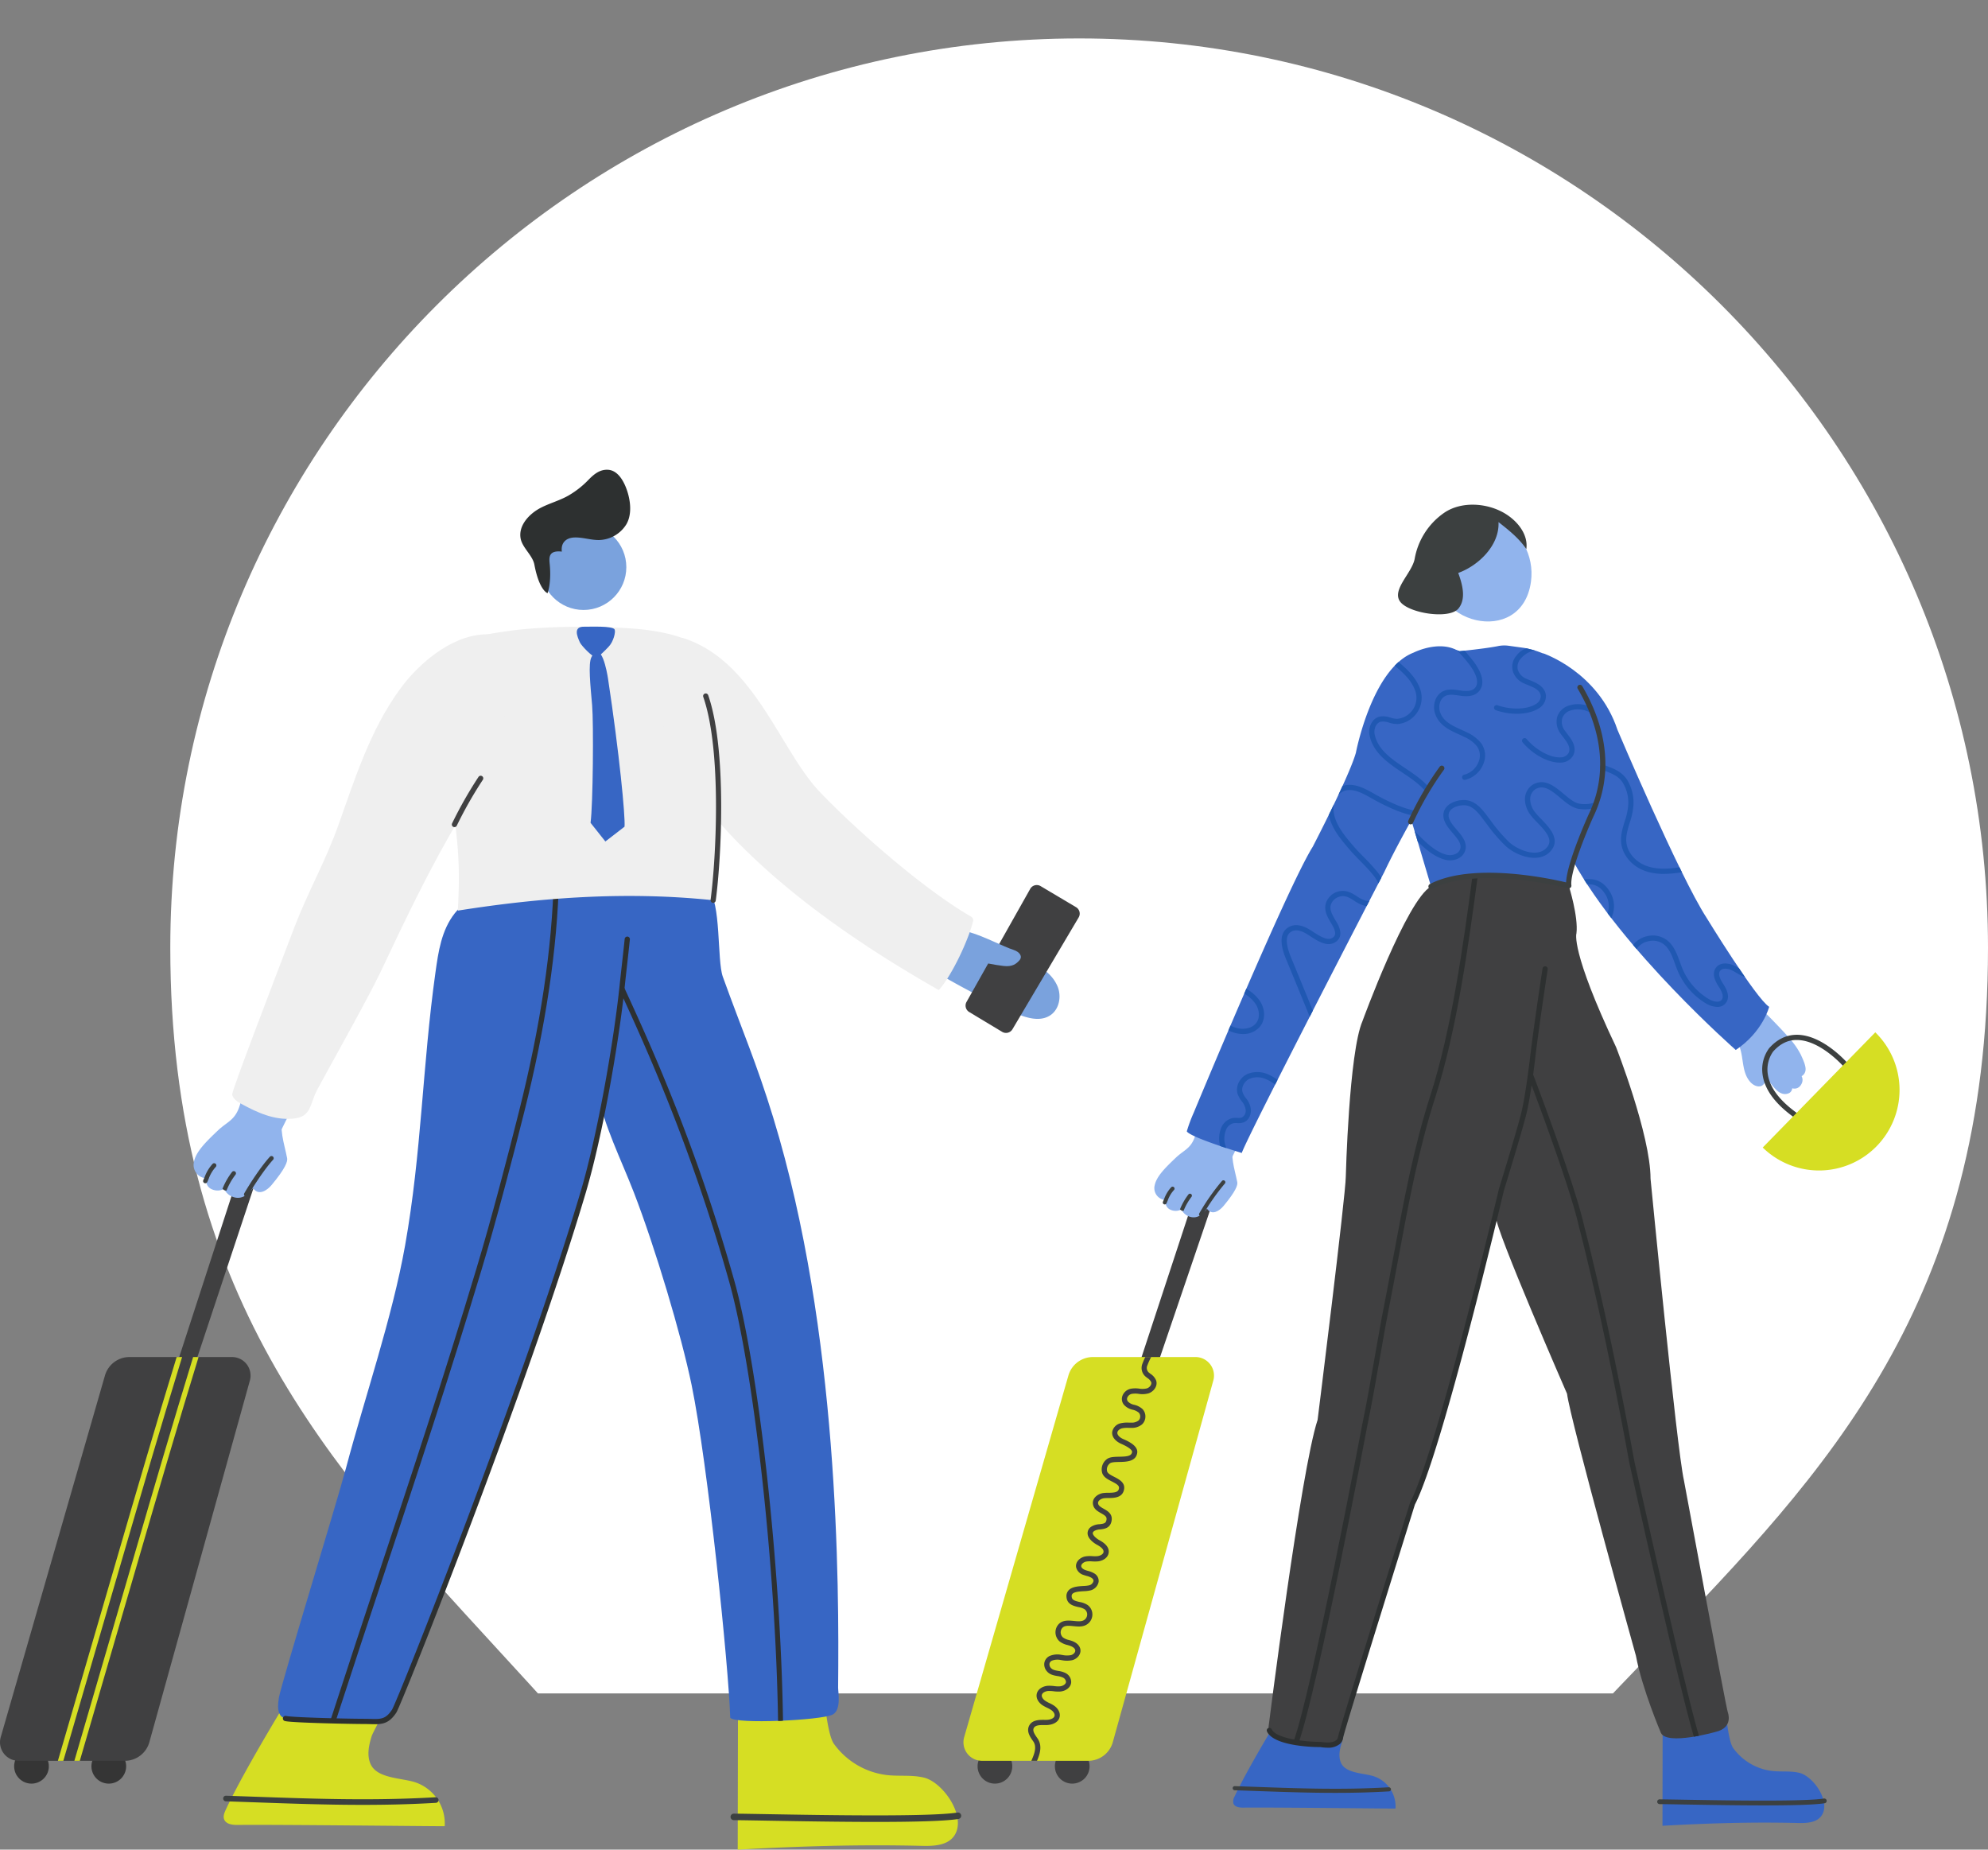
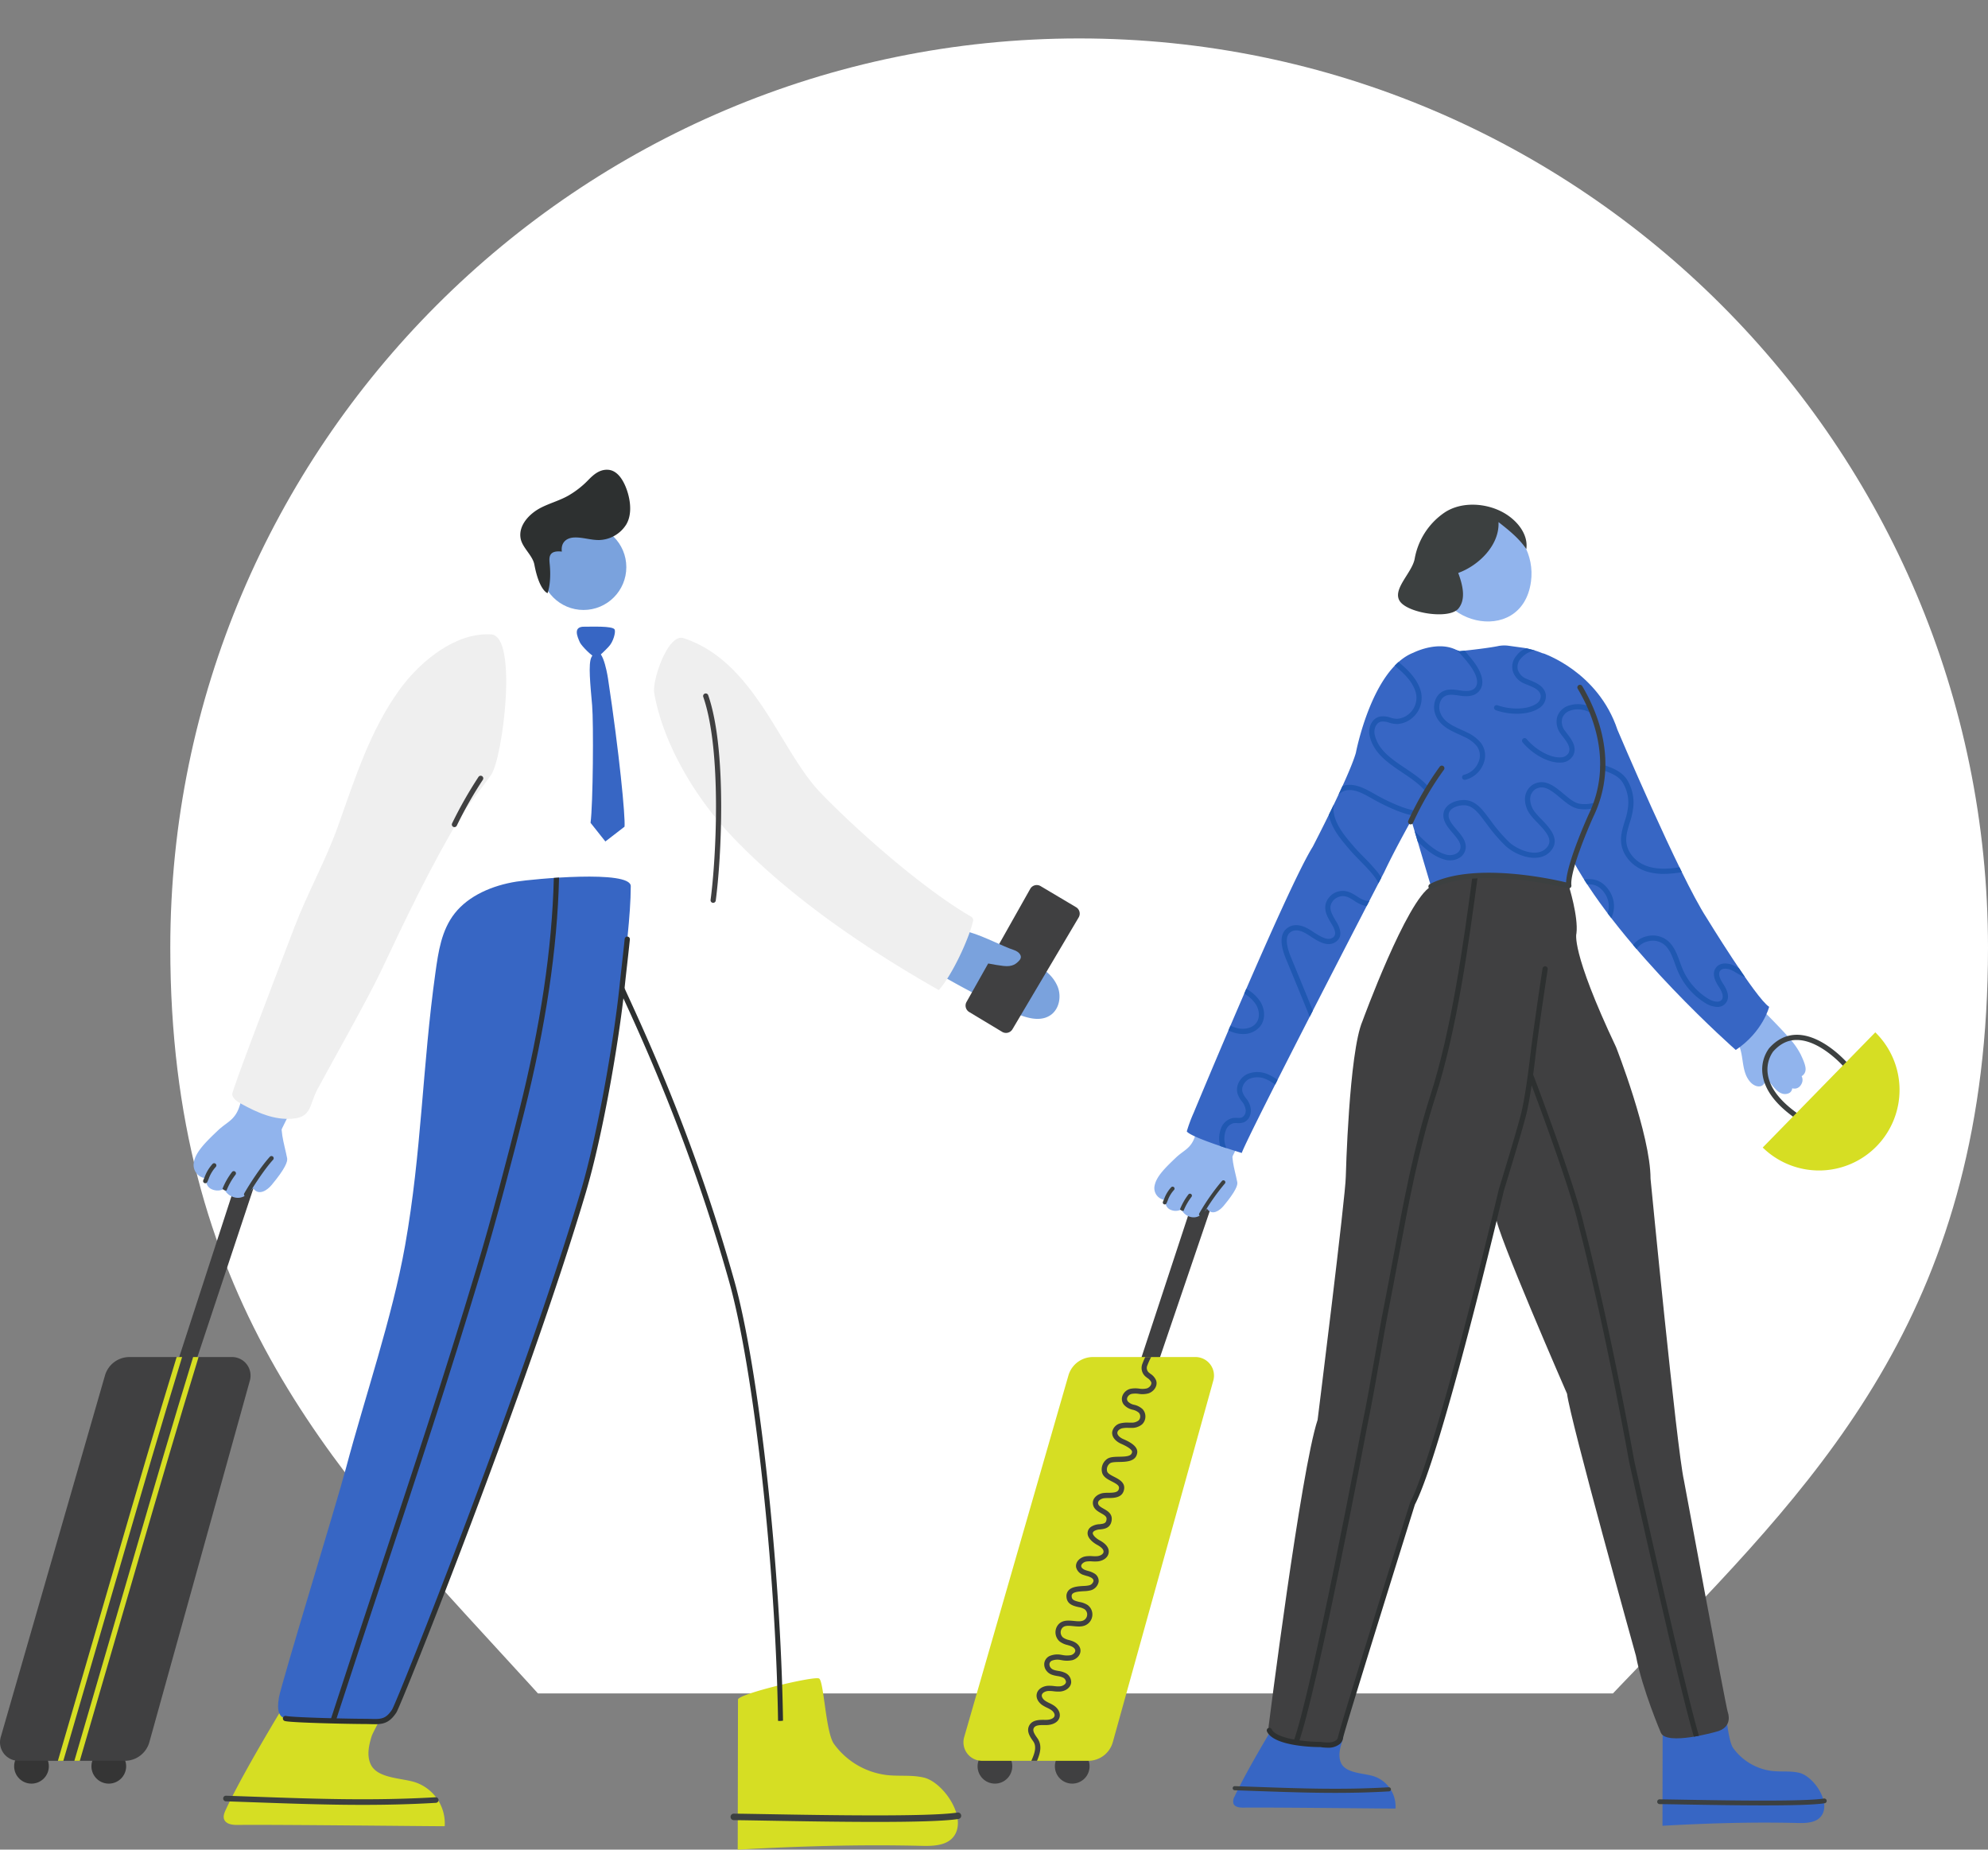
<svg xmlns="http://www.w3.org/2000/svg" viewBox="0 0 875.93 814.81" height="814.81" width="875.93">
  <rect x="0" y="0" width="875.93" height="814.81" fill="#808080" stroke="none" />
  <defs>
    <style>.a,.c{fill:#fff;}.a{stroke:#707070;}.b{clip-path:url(#a);}.d{fill:#404041;}.e{fill:#d6de23;}.f{fill:#3c4040;}.g{fill:#3766c4;}.h{fill:#353535;}.i{fill:#91b4ed;}.j{fill:#2d3030;}.k{fill:#2058b2;}.l{fill:#7aa2dd;}.m{fill:#efefef;}</style>
    <clipPath id="a">
      <rect transform="translate(1022 1412)" height="746" width="858" class="a" />
    </clipPath>
  </defs>
  <g transform="translate(-1004.07 -1412)">
    <g class="b">
      <path transform="translate(1211.285 199.286)" d="M176.246,2313.469c0,133.027-53.686,222.723-106.21,293.025-17.979,23.94-36.969,47.07-55.858,70-75.251,91.412-146.361,177.775-146.361,315.349,0,220.8,179.645,400.5,400.449,400.5s400.449-179.695,400.449-400.5c0-144.745-72.322-226.664-148.888-313.431-19.949-22.525-40.5-45.857-59.746-70.3-52.677-66.968-106.514-154.341-106.514-294.642,0-199.19,85.555-288.078,168.281-373.935,75.5-78.383,146.867-152.522,146.867-309.39,0-220.8-179.645-400.5-400.449-400.5s-400.449,179.695-400.449,400.5c0,152.22,69.646,227.977,143.433,308.279C92.359,2026.6,176.246,2117.915,176.246,2313.469Z" class="c" />
    </g>
    <g transform="translate(-1269.385 2765.062)">
      <g transform="translate(2697.956 -838.626)">
        <path transform="translate(-2691.639 842.561)" d="M2805.844-840.163l-37.3,109.562h-7.817l36.832-111.96Z" class="d" />
        <g transform="translate(0 83.369)">
          <circle transform="translate(40.288 172.63)" r="7.645" cy="7.645" cx="7.645" class="d" />
          <circle transform="translate(6.229 172.63)" r="7.645" cy="7.645" cx="7.645" class="d" />
          <path transform="translate(-2692.523 760.259)" d="M2794.756-760.259H2749.57a11.234,11.234,0,0,0-10.793,8.119l-45.929,159.319a8.164,8.164,0,0,0,7.843,10.428h46.823a11.233,11.233,0,0,0,10.824-8.228l44.283-159.289A8.164,8.164,0,0,0,2794.756-760.259Z" class="e" />
          <path transform="translate(-2692.158 760.259)" d="M2777.079-749.889a6.346,6.346,0,0,0-2.481-2.952l-.482-.38a2.694,2.694,0,0,1-.9-3.409,27.882,27.882,0,0,1,1.659-3.63h-2.586a26.427,26.427,0,0,0-1.236,2.852,4.984,4.984,0,0,0,1.619,5.97l.523.412a4.57,4.57,0,0,1,1.7,1.835c.344,1.078-.738,2.357-1.9,2.738a8.37,8.37,0,0,1-3.389.109,11.587,11.587,0,0,0-3.808.066,5.028,5.028,0,0,0-3.587,3.1,4.042,4.042,0,0,0,.6,3.868,7.185,7.185,0,0,0,3.952,2.28,6.1,6.1,0,0,1,2.679,1.3,2.4,2.4,0,0,1,.6,1.725,2.4,2.4,0,0,1-.708,1.684,4.819,4.819,0,0,1-3.275.95c-.357.008-.718,0-1.079,0a13.142,13.142,0,0,0-3.5.273,4.844,4.844,0,0,0-3.773,3.821c-.282,2.467,1.851,4.324,3.943,5.241,4.514,1.979,4.871,3.184,4.814,3.609-.243,1.842-2.314,2.015-5.7,2.08-1.973.039-3.837.075-5.1.847a5.64,5.64,0,0,0-2.381,6.277c.569,1.874,2.45,2.838,4.268,3.769,2.746,1.408,3.519,2.079,3.008,3.537-.461,1.315-2.228,1.435-4.672,1.462a15.787,15.787,0,0,0-2.246.123c-2.228.361-4.549,2.038-4.461,4.438.09,2.443,2.06,3.555,3.643,4.449,1.937,1.093,2.64,1.639,2.33,3.057-.292,1.339-1.021,1.539-3.027,1.768a7.494,7.494,0,0,0-3.583,1.052,3.416,3.416,0,0,0-1.689,3.062c.152,2.652,3.512,4.6,4.185,4.968,2.012,1.091,2.969,2.147,2.844,3.144-.131,1.057-1.531,1.745-2.782,1.858a15.524,15.524,0,0,1-2.082-.005,13.626,13.626,0,0,0-3.19.112c-2.264.433-4.445,2.39-4.021,4.8a4.738,4.738,0,0,0,3.362,3.392c.417.15.845.275,1.273.4a8.082,8.082,0,0,1,2.067.792c.7.441,1.013.941.944,1.487a2.6,2.6,0,0,1-1.851,1.852,12.8,12.8,0,0,1-2.522.294c-2.431.151-5.186.321-6.642,1.986a3.757,3.757,0,0,0-.878,2.854c.237,3.3,3.142,3.967,5.261,4.459a7.883,7.883,0,0,1,2.66.918,2.828,2.828,0,0,1,1.186,2.561,2.944,2.944,0,0,1-1.63,2.4c-1.08.543-2.6.393-4.221.233-2.576-.254-5.776-.574-7.486,2.5a5.35,5.35,0,0,0,1.22,6.538,9.179,9.179,0,0,0,3.484,1.575c.353.1.7.2,1.047.318.511.171,2.189.823,2.342,2,.119.919-.858,1.834-1.846,2.114a9.451,9.451,0,0,1-3.773-.042l-.408-.057a8.875,8.875,0,0,0-5.268.489,4.157,4.157,0,0,0-2.3,2.886,4.607,4.607,0,0,0,1.118,3.879c1.265,1.484,3.043,1.8,4.611,2.076a8.518,8.518,0,0,1,2.447.672,2.3,2.3,0,0,1,1.335,1.929c-.072,1.05-1.45,1.817-2.687,1.925a13.064,13.064,0,0,1-2.517-.109,17.042,17.042,0,0,0-2.639-.137c-2.131.105-4.621,1.3-5.055,3.669-.383,2.089,1.044,3.89,2.506,4.877a16.831,16.831,0,0,0,2.055,1.131,14.052,14.052,0,0,1,1.854,1.022c.871.608,1.655,1.636,1.44,2.566-.269,1.168-1.974,1.721-3.545,1.75-.284,0-.589,0-.908,0-2.253-.021-5.645-.05-6.872,2.859-1.026,2.432.661,4.813,1.93,6.6,1.691,2.385.543,5.493-.826,8.579h2.5c1.388-3.289,2.389-6.815.158-9.961-1.021-1.44-2.179-3.075-1.649-4.328.582-1.38,2.41-1.482,4.733-1.453.341,0,.668.005.971,0,2.285-.044,5.159-.995,5.743-3.535.485-2.109-.972-3.992-2.366-4.964a15.777,15.777,0,0,0-2.157-1.2,14.37,14.37,0,0,1-1.779-.971c-.885-.6-1.706-1.622-1.533-2.558.2-1.079,1.646-1.726,2.908-1.788a15.448,15.448,0,0,1,2.287.126,15,15,0,0,0,2.957.115c2.249-.2,4.614-1.651,4.78-4.055a4.475,4.475,0,0,0-2.547-4.115,10.291,10.291,0,0,0-3.128-.908c-1.359-.241-2.534-.449-3.262-1.3a2.336,2.336,0,0,1-.616-1.935,1.884,1.884,0,0,1,1.084-1.289,6.761,6.761,0,0,1,3.926-.262l.4.056a11.458,11.458,0,0,0,4.716-.026c1.914-.541,3.791-2.344,3.5-4.619-.221-1.711-1.641-3.127-3.89-3.882-.375-.128-.76-.238-1.145-.348a7.249,7.249,0,0,1-2.649-1.134,3.03,3.03,0,0,1-.682-3.654c.931-1.672,2.6-1.6,5.252-1.333,1.873.187,3.811.377,5.483-.468a5.226,5.226,0,0,0,2.885-4.269,5.141,5.141,0,0,0-2.127-4.6,9.513,9.513,0,0,0-3.491-1.3c-2.344-.543-3.384-.932-3.489-2.383a1.483,1.483,0,0,1,.315-1.176c.827-.943,3.171-1.089,5.055-1.205a13.527,13.527,0,0,0,3.092-.4,4.843,4.843,0,0,0,3.42-3.751,3.821,3.821,0,0,0-2-3.714,9.909,9.909,0,0,0-2.663-1.061c-.378-.108-.757-.217-1.124-.348-.4-.145-1.714-.69-1.881-1.63s1.018-1.918,2.19-2.141a11.426,11.426,0,0,1,2.65-.074,17.831,17.831,0,0,0,2.393,0c2.133-.191,4.564-1.482,4.859-3.863.253-2.029-1.1-3.862-4.029-5.448-1.425-.773-2.932-2.135-2.987-3.08-.006-.131-.03-.527.716-1.049a5.68,5.68,0,0,1,2.523-.648c1.833-.21,4.342-.5,5.011-3.561.7-3.209-1.694-4.561-3.443-5.549-1.51-.852-2.437-1.43-2.477-2.532-.038-1.028,1.284-1.883,2.529-2.085a14.6,14.6,0,0,1,1.905-.094c2.442-.025,5.788-.062,6.815-3,1.255-3.582-1.855-5.176-4.126-6.34-1.392-.714-2.83-1.451-3.116-2.393a3.321,3.321,0,0,1,1.385-3.65c.725-.446,2.357-.477,3.938-.509,3.128-.061,7.414-.145,7.932-4.077.412-3.128-4.2-5.152-6.17-6.016-1.279-.559-2.722-1.648-2.583-2.873.11-.939,1.146-1.621,2.064-1.857a11.067,11.067,0,0,1,2.894-.2c.384,0,.77.011,1.154,0a6.927,6.927,0,0,0,4.8-1.569,4.715,4.715,0,0,0,1.436-3.292,4.721,4.721,0,0,0-1.226-3.375,7.99,7.99,0,0,0-3.671-1.917,5.234,5.234,0,0,1-2.8-1.469,1.712,1.712,0,0,1-.278-1.7,2.746,2.746,0,0,1,1.95-1.647,9.582,9.582,0,0,1,3.063-.016,10.306,10.306,0,0,0,4.329-.213C2775.967-745.012,2777.858-747.446,2777.079-749.889Z" class="d" />
        </g>
      </g>
      <path transform="translate(4.16 6.813)" d="M2594.37-562.431q.044-24.376.087-48.753c0-2.457,33.605-10.493,35.742-9.27s2.87,23.65,6.526,28.781a33.734,33.734,0,0,0,23.639,13.785c5.349.559,10.843-.175,16.071,1.1,8.4,2.048,19.124,17.38,13.218,25.727-2.949,4.168-8.917,4.453-14.021,4.331-27.6-.667-53.943.138-81.292,1.664Z" class="e" />
      <g transform="translate(2595.344 -554.609)">
        <g transform="translate(0 0)">
          <path transform="translate(-2591.224 562.179)" d="M2655.17-558.041c16,0,30.189-.3,36.468-1.293a1.434,1.434,0,0,0,1.193-1.638,1.45,1.45,0,0,0-1.637-1.194c-12.422,1.954-58.936,1.144-83.93.707-6.2-.107-11.3-.2-14.595-.225h-.013a1.432,1.432,0,0,0-1.433,1.419,1.432,1.432,0,0,0,1.419,1.446c3.3.027,8.386.117,14.571.226C2620.752-558.357,2638.892-558.041,2655.17-558.041Z" class="f" />
        </g>
      </g>
      <path transform="translate(1.261 6.783)" d="M2436.015-595.2c-1.311,4.1-2.3,8.688-.483,12.587,3,6.433,14.209,5.947,20,8.043a19.091,19.091,0,0,1,12.6,19.2c-.008.11-75.1-.768-91.146-.547-2.339.033-5.26-.312-6.051-2.515-.494-1.375.125-2.876.74-4.2,8.749-18.825,30.66-54.13,30.66-54.13l48.21-6.173S2436.616-597.073,2436.015-595.2Z" class="e" />
      <g transform="translate(2371.788 -562.013)">
        <g transform="translate(0 0)">
          <path transform="translate(-2370.529 569.489)" d="M2432.026-565.452c10.579,0,21.252-.247,32.239-.9a1.234,1.234,0,0,0,1.16-1.3,1.276,1.276,0,0,0-1.3-1.159c-27.425,1.625-52.932.716-79.94-.244l-12.375-.432a1.214,1.214,0,0,0-1.275,1.192,1.233,1.233,0,0,0,1.191,1.274l12.372.43C2400.361-566.013,2416.087-565.452,2432.026-565.452Z" class="f" />
        </g>
      </g>
      <path transform="translate(9.375 6.935)" d="M2996.6-568.463q.031-17.914.063-35.828c0-1.806,24.7-7.712,26.268-6.813s2.108,17.381,4.8,21.152a24.792,24.792,0,0,0,17.371,10.131c3.932.411,7.97-.129,11.811.808,6.169,1.505,14.056,12.772,9.714,18.907-2.168,3.062-6.553,3.272-10.3,3.182-20.282-.489-39.643.1-59.742,1.224Z" class="g" />
      <g transform="translate(3003.63 -560.788)">
        <g transform="translate(0)">
          <path transform="translate(-2994.286 568.279)" d="M3041.279-565.238c11.755,0,22.186-.223,26.8-.949a1.055,1.055,0,0,0,.877-1.2,1.066,1.066,0,0,0-1.2-.877c-9.128,1.435-43.311.841-61.679.52-4.553-.079-8.3-.145-10.725-.165h-.01a1.053,1.053,0,0,0-1.052,1.042,1.052,1.052,0,0,0,1.043,1.063c2.422.02,6.163.086,10.708.166C3015.985-565.469,3029.317-565.238,3041.279-565.238Z" class="f" />
        </g>
      </g>
      <path transform="translate(6.953 6.913)" d="M2857.765-592.545c-.964,3.01-1.692,6.385-.355,9.249,2.206,4.729,10.441,4.371,14.7,5.912a14.029,14.029,0,0,1,9.26,14.109c-.006.081-55.187-.564-66.982-.4-1.72.024-3.866-.23-4.447-1.849a4.2,4.2,0,0,1,.544-3.086c6.429-13.835,22.531-39.78,22.531-39.78l28.375-4.536S2858.206-593.922,2857.765-592.545Z" class="g" />
      <g transform="translate(2816.59 -566.228)">
        <g transform="translate(0)">
          <path transform="translate(-2809.639 573.65)" d="M2854.833-570.684c7.774,0,15.618-.181,23.692-.66a.906.906,0,0,0,.852-.958.937.937,0,0,0-.958-.852c-20.154,1.194-38.9.527-58.747-.179l-9.1-.317a.891.891,0,0,0-.937.875.908.908,0,0,0,.876.937l9.092.316C2831.563-571.1,2843.119-570.684,2854.833-570.684Z" class="f" />
        </g>
      </g>
      <g transform="translate(2273.455 -853.083)">
        <path transform="translate(-2272.563 856.833)" d="M2391.227-854.435l-41.14,123.911h-7.817l41.05-126.309Z" class="d" />
        <g transform="translate(0 97.826)">
          <path transform="translate(-2272.939 762.468)" d="M2313.227-582.194a7.646,7.646,0,0,0,7.646,7.646,7.645,7.645,0,0,0,7.645-7.646,7.645,7.645,0,0,0-7.645-7.645A7.646,7.646,0,0,0,2313.227-582.194Z" class="h" />
          <circle transform="translate(6.229 172.63)" r="7.645" cy="7.645" cx="7.645" class="h" />
          <path transform="translate(-2273.455 760.259)" d="M2375.687-760.259H2330.5a11.237,11.237,0,0,0-10.794,8.119L2273.78-592.821a8.164,8.164,0,0,0,7.844,10.428h46.823a11.234,11.234,0,0,0,10.824-8.228l44.283-159.289A8.164,8.164,0,0,0,2375.687-760.259Z" class="d" />
          <g transform="translate(25.507)">
            <path transform="translate(-2298.635 760.259)" d="M2353.367-760.259h-2.4c-9.058,29.467-17.764,59.326-26.211,88.3l-26.118,89.57h2.393l25.931-88.925C2335.468-700.5,2344.24-730.587,2353.367-760.259Z" class="e" />
            <path transform="translate(-2298.542 760.259)" d="M2358.131-760.259c-9.024,29.373-17.708,59.15-26.134,88.044l-26.191,89.822h2.393l26-89.177c8.488-29.109,17.236-59.111,26.332-88.688Z" class="e" />
          </g>
        </g>
      </g>
      <path transform="translate(1.417 3.598)" d="M2389.859-868.6c-2.011,10.172-3.065,19.007-6.252,28.834-.714,2.2-1.37,4.813.021,6.662,2.493,3.316,6.125.815,8.11-1.568,6.105-7.334,7.09-10.354,6.814-11.768-1.36-6.946-3.738-12.849-1.7-20.308C2396.26-866.861,2389.887-868.748,2389.859-868.6Z" class="i" />
      <path transform="translate(1.092 3.538)" d="M2378.864-873.251c-1.791,10.1-5.748,10.142-10.479,14.637-5.154,4.9-9.643,9.266-10.557,13.76a5.906,5.906,0,0,0,5.132,7.291c.159,2,.6,3.723,2.367,4.684a6.179,6.179,0,0,0,5.774.021,6.887,6.887,0,0,0,5.917,3.927c7.455.229,11.585-14.255,14.19-19.551q4.442-9.04,8.917-18.064Z" class="i" />
      <g transform="translate(2362.946 -843.799)">
        <path transform="translate(-2361.801 847.709)" d="M2367.351-844.272a.969.969,0,0,0-1.373.018,17.453,17.453,0,0,0-3.533,5.877l-.561,1.289a.968.968,0,0,0,.492,1.279.967.967,0,0,0,.666.046.966.966,0,0,0,.614-.537l.57-1.311a15.484,15.484,0,0,1,3.142-5.29A.972.972,0,0,0,2367.351-844.272Z" class="f" />
        <path transform="translate(-2361.692 847.753)" d="M2374.448-840.749a31.082,31.082,0,0,0-4.236,7.459l.8.59.972.2a29.043,29.043,0,0,1,3.968-7.025.971.971,0,0,0-.139-1.366A.971.971,0,0,0,2374.448-840.749Z" class="f" />
        <path transform="translate(-2361.57 847.668)" d="M2392.353-847.415a.97.97,0,0,0-1.37.062c-4.06,4.445-9.07,12.24-11.274,16.109a.97.97,0,0,0,.361,1.323.97.97,0,0,0,.753.089.975.975,0,0,0,.571-.451c2.322-4.078,7.277-11.663,11.02-15.762A.969.969,0,0,0,2392.353-847.415Z" class="f" />
      </g>
      <path transform="translate(6.798 3.765)" d="M2804.109-855.671c-1.782,9.017-2.716,16.85-5.543,25.562-.632,1.951-1.214,4.266.019,5.907,2.211,2.939,5.431.723,7.19-1.39,5.413-6.5,6.285-9.18,6.04-10.434-1.205-6.158-3.313-11.39-1.506-18C2809.784-854.132,2804.134-855.8,2804.109-855.671Z" class="i" />
      <path transform="translate(6.509 3.712)" d="M2794.361-859.8c-1.588,8.953-5.095,8.991-9.29,12.976-4.57,4.342-8.549,8.215-9.359,12.2a5.235,5.235,0,0,0,4.549,6.464c.142,1.773.536,3.3,2.1,4.152a5.476,5.476,0,0,0,5.12.019,6.106,6.106,0,0,0,5.247,3.483c6.609.2,10.27-12.639,12.58-17.334q3.938-8.014,7.9-16.014Z" class="i" />
      <g transform="translate(2785.792 -833.111)">
        <path transform="translate(-2779.234 837.153)" d="M2784.155-834.107a.858.858,0,0,0-1.216.016,15.45,15.45,0,0,0-3.132,5.211l-.5,1.143a.858.858,0,0,0,.437,1.135.859.859,0,0,0,.59.041.859.859,0,0,0,.544-.476l.505-1.162a13.725,13.725,0,0,1,2.786-4.69A.863.863,0,0,0,2784.155-834.107Z" class="f" />
        <path transform="translate(-2779.138 837.193)" d="M2790.446-830.983a27.52,27.52,0,0,0-3.755,6.613l.709.523.86.18a25.752,25.752,0,0,1,3.518-6.228.861.861,0,0,0-.123-1.21A.861.861,0,0,0,2790.446-830.983Z" class="f" />
        <path transform="translate(-2779.03 837.117)" d="M2806.321-836.892a.859.859,0,0,0-1.214.055,95.809,95.809,0,0,0-10,14.282.861.861,0,0,0,.321,1.173.86.86,0,0,0,.667.078.857.857,0,0,0,.506-.4,95.085,95.085,0,0,1,9.771-13.973A.858.858,0,0,0,2806.321-836.892Z" class="f" />
      </g>
      <g transform="translate(2918.843 -968.956)">
        <path transform="translate(-2910.583 971.224)" d="M2956.416-965.145s4.292,13.643,3.373,21c0,0-2.76,7.358,17.474,50.125,0,0,15.175,38.627,15.175,57.942,0,0,11.5,118.643,14.716,132.9,0,0,18.395,99.328,19.314,102.088,0,0,2.759,6.9-5.519,8.738,0,0-21.153,5.978-23.912.46,0,0-8.277-19.314-11.037-34.03,0,0-28.971-103.927-30.35-115.424,0,0-31.73-72.657-31.27-77.716l-13.8-33.11,11.037-116.8S2933.729-976.029,2956.416-965.145Z" class="d" />
        <path transform="translate(-2910.224 972.361)" d="M2984.932-712.8c-11.829-65.054-21.993-103.182-22.082-103.509-3.707-16.889-19.268-58.282-22.351-66.407a1.146,1.146,0,0,0-1.481-.667,1.147,1.147,0,0,0-.667,1.481c3.071,8.1,18.581,49.353,22.267,66.136.1.377,10.244,38.425,22.061,103.419,2.467,11.132,22.377,100.8,28.5,120.921.762-.127,1.509-.261,2.228-.4C3008.965-606.36,2994.5-669.611,2984.932-712.8Z" class="j" />
      </g>
      <g transform="translate(3032.952 -910.798)">
        <path transform="translate(-3023.232 913.81)" d="M3049.176-874.266c-3.381-.9-5.009-5.082-7.791-7.131-.269-.2.027.332.078.95a2.8,2.8,0,0,1-1.7,2.786c-1.732.6-3.644-.424-4.86-1.8-3.638-4.1-2.89-10.012-4.509-14.912-1.383-4.186-7.168-9.906-7.168-9.906l14.43-9.534s10.984,10.9,14.618,15.251a33.324,33.324,0,0,1,4.883,7.034c.791,1.716,2.28,4.788,2.128,6.672a3.406,3.406,0,0,1-1.741,2.86,3.615,3.615,0,0,1,.112,3.071c-1.417,3.259-4.249,2.267-4.249,2.267a2.733,2.733,0,0,1-1.137,1.981A4,4,0,0,1,3049.176-874.266Z" class="i" />
      </g>
      <g transform="translate(2831.6 -968.586)">
        <path transform="translate(-2824.447 970.858)" d="M2856.967-590.061s0,4.6-8.738,3.218c0,0-22.991,0-22.991-7.817,0,0,14.254-113.125,21.612-135.2,0,0,12.417-99.329,12.417-107.147,0,0,1.38-54.722,7.357-68.518,0,0,19.468-53.344,30.2-59.322,0,0,20.847-10.576,43.38-3.678,0,0,10.117,28.051,6.9,40.007,0,0-6.437,41.848-6.437,49.665,0,0-10.118,45.986-12.876,47.825,0,0-27.131,114.964-39.087,137.957C2888.7-693.069,2857.886-594.659,2856.967-590.061Z" class="d" />
        <g transform="translate(0 41.195)">
          <path transform="translate(-2824.457 930.19)" d="M2851.234-585.963a20.5,20.5,0,0,1-3.174-.273c-1.894.039-20.353-.178-23.494-6.851a1.151,1.151,0,0,1,.551-1.53,1.15,1.15,0,0,1,1.53.551c1.9,4.04,14.252,5.546,21.592,5.546,4.194.653,6.014-.057,6.834-.76a2.036,2.036,0,0,0,.755-1.31c.942-4.831,30.524-99.33,31.783-103.351,11.83-22.791,38.794-136.73,39.065-137.878l1.7-5.593c2.376-7.8,5.633-18.489,8-27.316,1.916-7.131,3.85-23.231,4.063-25.042,1.757-14.866,5.5-39.206,5.533-39.451a1.157,1.157,0,0,1,1.311-.96,1.149,1.149,0,0,1,.96,1.311c-.037.243-3.77,24.543-5.523,39.369-.352,2.985-2.208,18.233-4.126,25.371-2.379,8.864-5.642,19.571-8.024,27.389l-1.676,5.518c-1.091,4.632-27.282,115.3-39.167,138.156-.23.8-30.726,98.216-31.623,102.7v0a4.119,4.119,0,0,1-1.539,2.833A8.01,8.01,0,0,1,2851.234-585.963Z" class="j" />
        </g>
        <path transform="translate(-2824.308 970.863)" d="M2915.056-970.211c-4.108,30.7-9.264,68.252-18.634,97.372-7.4,23-11.927,47.366-16.3,70.935-1.312,7.063-2.623,14.112-4,21.112-1.566,7.933-2.871,15.431-4.252,23.371-1.658,9.527-3.372,19.378-5.587,30.106-.231,1.22-22.155,117.492-30.262,139.389.769.14,1.541.261,2.3.368,8.351-23.375,29.284-134.384,30.211-139.313,2.22-10.742,3.937-20.612,5.6-30.156,1.378-7.927,2.68-15.412,4.242-23.322,1.383-7.008,2.693-14.063,4.007-21.137,4.366-23.5,8.879-47.8,16.233-70.649,9.493-29.5,14.67-67.473,18.805-98.372Q2916.211-970.378,2915.056-970.211Z" class="j" />
      </g>
      <g transform="translate(2796.368 -1068.721)">
        <g transform="translate(0 0)">
          <path transform="translate(-2788.582 1069.711)" d="M2936.654-1068.716s13.49,1.533,21.461,11.956c0,0,23.912,30.044,8.584,61.927,0,0-10.731,23.606-9.811,30.964,0,0-40.161-10.423-60.7.306l-9.2-30.963s-21.5-46.819-8.932-61.841c0,0,11.078-18.175,30.7-10.816,0,0,11.51-1.151,16.976-2.256a13.952,13.952,0,0,1,4.676-.139Z" class="g" />
          <path transform="translate(-2787.667 1069.755)" d="M2944.631-1066.307s24.219,7.971,32.8,33.723c0,0,27.286,64.38,39.241,82.774,0,0,21.767,35.562,27.591,39.24,0,0-2.758,11.037-14.715,19.008,0,0-50.278-44.147-71.737-83.387L2948-998.862Z" class="g" />
          <path transform="translate(-2789.676 1069.716)" d="M2908.012-1026.414s-22.379,37.4-31.271,56.409c0,0-60.087,115.883-62.846,123.854,0,0-22.379-6.744-24.22-9.5a65.564,65.564,0,0,1,3.065-8.277s41.081-99.022,52.424-117.11c0,0,15.942-30.657,19.007-41.388,0,0,7.052-37.095,25.446-44.146,0,0,13.641-6.959,22.087,1.14a22.582,22.582,0,0,1,2.991,5.793A44.168,44.168,0,0,1,2908.012-1026.414Z" class="g" />
          <g transform="translate(14.251 1.26)">
            <g transform="translate(160.79 51.24)">
              <path transform="translate(-2962.201 1018.846)" d="M3030.482-929.108l-.139-.082c-.472-.281-.942-.56-1.412-.818-2.858-1.563-6.8-2-8.7.724s-.123,6.063,1.378,8.345c1.191,1.808,2.37,4.266,1.227,5.7s-3.836.776-5.854-.443a28.314,28.314,0,0,1-11.355-13.079c-.436-1.024-.823-2.093-1.211-3.163-1.3-3.581-2.646-7.283-5.792-9.678a10.389,10.389,0,0,0-8.647-1.669,10.7,10.7,0,0,0-6.185,3.858q.769.905,1.541,1.8a8.275,8.275,0,0,1,5.156-3.421,8.1,8.1,0,0,1,6.745,1.257c2.606,1.985,3.781,5.215,5.023,8.634.4,1.109.806,2.216,1.257,3.278a30.624,30.624,0,0,0,12.283,14.147,10.378,10.378,0,0,0,5.1,1.6,4.571,4.571,0,0,0,3.741-1.69c1.608-2.017,1.237-4.842-1.1-8.4-1.8-2.735-2.249-4.568-1.413-5.766,1.031-1.476,3.713-1.115,5.712-.022.446.244.891.51,1.339.776a17.547,17.547,0,0,0,3.906,1.9C3032.218-926.551,3031.349-927.822,3030.482-929.108Z" class="k" />
              <path transform="translate(-2962.477 1018.528)" d="M2962.477-967.94q.682,1.078,1.385,2.156c4.343-.3,6.5,2.031,8.046,4.464a9.867,9.867,0,0,1,.953,8.282q.8,1.061,1.615,2.114a12.209,12.209,0,0,0-.627-11.626C2972.047-965.4,2968.933-968.94,2962.477-967.94Z" class="k" />
              <path transform="translate(-2962.388 1017.883)" d="M2997.539-969.756a49.439,49.439,0,0,0,7.948-.748q-.527-1.069-1.06-2.161c-4.563.7-9.347,1.022-13.781-.345-4.778-1.473-8.484-5.208-9.439-9.514-.709-3.192.258-6.374,1.286-9.742a31.763,31.763,0,0,0,1.633-7.491,19.125,19.125,0,0,0-2.886-11.621c-2.361-3.521-6.006-4.854-9.531-6.143l-.792-.29a1.149,1.149,0,0,0-1.476.679,1.149,1.149,0,0,0,.68,1.476l.8.293c3.471,1.269,6.468,2.365,8.413,5.265a16.827,16.827,0,0,1,2.5,10.22,29.536,29.536,0,0,1-1.535,6.941c-1.068,3.5-2.171,7.129-1.332,10.91,1.132,5.1,5.452,9.5,11.005,11.215A25.577,25.577,0,0,0,2997.539-969.756Z" class="k" />
            </g>
            <path transform="translate(-2802.037 1068.782)" d="M2952.072-1018.437c.208,0,.415,0,.619-.015a6.236,6.236,0,0,0,5.428-3.32c1.67-3.669-.9-7.013-2.785-9.455-.313-.409-.617-.8-.889-1.182a6.4,6.4,0,0,1-1.25-5.529,5.459,5.459,0,0,1,3.6-3.432,10.741,10.741,0,0,1,7.177.191,17.892,17.892,0,0,1,2.692,1.219c-.42-1.092-.855-2.144-1.3-3.151v0a13.26,13.26,0,0,0-9.365-.414,7.766,7.766,0,0,0-5,4.914,8.668,8.668,0,0,0,1.58,7.545c.288.4.606.813.935,1.241,1.776,2.307,3.612,4.692,2.514,7.1a4.009,4.009,0,0,1-3.461,1.975c-5.149.3-11.632-3.945-15.042-8.069a1.155,1.155,0,0,0-1.619-.152,1.148,1.148,0,0,0-.153,1.618C2939.484-1022.842,2946.2-1018.436,2952.072-1018.437Z" class="k" />
            <path transform="translate(-2802.643 1069.222)" d="M2961.3-1000.8c-2.219-.406-4.486-2.305-6.886-4.318-3.9-3.274-8.333-6.985-13.431-4.123a7.556,7.556,0,0,0-3.6,6.486,11.613,11.613,0,0,0,2.341,6.773,32.353,32.353,0,0,0,3.074,3.469c4.351,4.5,7.183,7.944,3.994,11.29-4.216,4.429-12.8.683-16.418-2.66a70.53,70.53,0,0,1-7.907-9.217l-1.4-1.856c-2.219-2.971-4.979-6.669-9.223-7.33-3.647-.566-9.312,1.17-10.247,5.288-.81,3.568,1.73,6.548,3.974,9.177,2.2,2.579,4.1,4.806,3.214,7.191-.767,2.065-3.626,2.881-5.813,2.357-5.215-1.264-9.685-5.837-14.007-10.26l-.219-.222,1.386,4.663c3.631,3.557,7.671,6.932,12.3,8.052a8.237,8.237,0,0,0,1.935.227c2.739,0,5.571-1.31,6.574-4.017,1.353-3.649-1.291-6.748-3.62-9.481-2.076-2.433-4.036-4.733-3.481-7.176.623-2.739,5.024-3.935,7.654-3.526,3.315.516,5.662,3.66,7.733,6.433l1.417,1.874a72.184,72.184,0,0,0,8.175,9.512c4.8,4.433,14.555,7.9,19.64,2.559,4.959-5.2-.221-10.561-4-14.472a31.4,31.4,0,0,1-2.85-3.2,9.5,9.5,0,0,1-1.918-5.416,5.225,5.225,0,0,1,2.422-4.511c3.715-2.084,7.171.813,10.83,3.88,2.523,2.115,5.132,4.3,7.95,4.817a16.1,16.1,0,0,0,7.05-.308q.556-1.385,1.021-2.761A13.887,13.887,0,0,1,2961.3-1000.8Z" class="k" />
            <path transform="translate(-2802.532 1068.478)" d="M2908.21-1030.555c.86.391,1.716.779,2.54,1.189a14.291,14.291,0,0,1,5.351,4.028,6.993,6.993,0,0,1,.781,6.76,9.221,9.221,0,0,1-6.4,5.786,1.15,1.15,0,0,0-.882,1.366,1.15,1.15,0,0,0,1.122.907,1.091,1.091,0,0,0,.244-.026,11.566,11.566,0,0,0,8.072-7.228,9.247,9.247,0,0,0-1.093-8.941,16.869,16.869,0,0,0-6.166-4.708c-.849-.424-1.73-.823-2.616-1.225-4.123-1.873-8.016-3.642-9.354-7.941-.745-2.394-.042-5.717,2.394-6.908,1.688-.827,3.836-.5,5.915-.193l.788.116c3.784.538,6.4-.088,8.036-1.907,3.838-4.276-.251-10.683-3.031-14.122-.948-1.174-2.032-2.513-3.248-3.839-1.35.146-2.2.232-2.2.232-.371-.14-.735-.253-1.1-.375l-.106-.055a59.037,59.037,0,0,1,4.873,5.482c1.866,2.31,5.907,8.022,3.106,11.141-1.083,1.2-3.047,1.586-6,1.167l-.773-.113c-2.312-.349-4.933-.739-7.264.4-3.576,1.751-4.627,6.285-3.579,9.657C2899.255-1034.622,2904.013-1032.462,2908.21-1030.555Z" class="k" />
            <path transform="translate(-2802.899 1068.544)" d="M2883.66-1013.791c3.688,2.477,7.174,4.816,9.706,7.756a1.148,1.148,0,0,0,.871.4,1.149,1.149,0,0,0,.75-.279,1.147,1.147,0,0,0,.12-1.62c-2.735-3.176-6.512-5.713-10.166-8.167-6.188-4.152-12.031-8.077-13.505-14.869-.488-2.245.5-5.117,2.709-5.651a7.443,7.443,0,0,1,3.624.424,12.074,12.074,0,0,0,3.756.6,11.094,11.094,0,0,0,6.212-2.471,11.58,11.58,0,0,0,4.016-12.005c-1.536-5.473-5.927-9.627-9.818-12.825q-.857.762-1.672,1.609c4.379,3.6,7.96,7.146,9.278,11.838a9.254,9.254,0,0,1-3.236,9.586,8.891,8.891,0,0,1-4.9,1.972,9.553,9.553,0,0,1-3.018-.522,9.209,9.209,0,0,0-4.779-.441c-3.541.857-5.142,5.02-4.415,8.371C2870.859-1022.384,2877.367-1018.016,2883.66-1013.791Z" class="k" />
            <path transform="translate(-2803.393 1069.835)" d="M2868.085-958.661a12.31,12.31,0,0,1-3.945-1.919c-2.19-1.394-4.492-2.855-7.765-2.249a7.742,7.742,0,0,0-4.642,2.851c-3.26,4.16-.821,8.209,1.139,11.466l.306.51c1.568,2.626,1.735,4.458.5,5.447-2.167,1.729-5.16.035-8.853-2.365a24.792,24.792,0,0,0-3.626-2.1c-3.288-1.365-6.042-1.114-8.188.742-4.174,3.611-1.039,11.177-.007,13.662q5.19,12.523,10.3,25.084l1.383-2.7q-4.75-11.652-9.555-23.265c-2.344-5.653-2.55-9.369-.613-11.043,1.473-1.277,3.319-1.391,5.8-.358a23.411,23.411,0,0,1,3.256,1.9c3.523,2.288,7.908,5.136,11.539,2.232,1.565-1.251,2.843-3.728.04-8.421l-.311-.518c-2.241-3.723-3.445-6.181-1.254-8.92a5.092,5.092,0,0,1,1.6-1.315c3.118-1.636,5.3-.252,7.72,1.292a14.171,14.171,0,0,0,4.721,2.231,6.939,6.939,0,0,0,.775.111q.617-1.194,1.2-2.312A4.865,4.865,0,0,1,2868.085-958.661Z" class="k" />
            <path transform="translate(-2803.071 1069.237)" d="M2890.317-996.447a1.149,1.149,0,0,0-.954-1.316c-4.079-.654-9.7-2.881-16.252-6.436-.532-.289-1.083-.6-1.652-.923-4.092-2.317-9.159-5.183-14.035-3.455-.583,1.279-1.185,2.577-1.795,3.876a6.223,6.223,0,0,1,2.248-1.588c3.978-1.631,8.478.919,12.449,3.167.581.329,1.145.647,1.687.943,6.78,3.678,12.654,5.99,16.987,6.686A1.152,1.152,0,0,0,2890.317-996.447Z" class="k" />
            <path transform="translate(-2803.127 1069.348)" d="M2867-977.226c-1.552-1.58-3.158-3.214-4.613-4.908-3.877-4.516-8.271-9.634-8.861-15.631a9.962,9.962,0,0,1,.132-2.782c-.742,1.545-1.481,3.063-2.2,4.527,1.148,6.023,5.4,10.975,9.184,15.383,1.5,1.753,3.139,3.415,4.717,5.023,1.892,1.926,3.848,3.916,5.539,6.025a19,19,0,0,1,2.422,3.752c.49-.948.919-1.777,1.281-2.474a24.378,24.378,0,0,0-1.91-2.717A84.049,84.049,0,0,0,2867-977.226Z" class="k" />
            <path transform="translate(-2803.692 1070.387)" d="M2814.083-900.488a9.43,9.43,0,0,0,8.044-3.847c1.925-2.868,1.8-7.064-.318-10.441a17.253,17.253,0,0,0-6.153-5.608q-.462,1.067-.922,2.127a14.8,14.8,0,0,1,5.127,4.7c1.367,2.18,2.006,5.482.358,7.941-1.821,2.715-5.665,3.227-8.47,2.557a14.745,14.745,0,0,1-3.066-1.135l-.906,2.118a16.913,16.913,0,0,0,3.438,1.253A12.369,12.369,0,0,0,2814.083-900.488Z" class="k" />
            <path transform="translate(-2803.745 1070.856)" d="M2816.15-883.312c-3.381,1.584-5.294,5.5-4.263,8.736a11.407,11.407,0,0,0,1.846,3.3,6.9,6.9,0,0,1,1.7,3.791,3.28,3.28,0,0,1-1.691,3.3,5.51,5.51,0,0,1-2.035.176,10,10,0,0,0-2.078.089,7.109,7.109,0,0,0-5.15,4.789,12.25,12.25,0,0,0-.267,7.525c.941.319,1.861.626,2.734.912a10.208,10.208,0,0,1-.306-7.653,4.892,4.892,0,0,1,3.393-3.311,7.738,7.738,0,0,1,1.609-.056,7.337,7.337,0,0,0,2.917-.325c2.356-.9,3.293-3.523,3.167-5.584a9.046,9.046,0,0,0-2.13-5,9.447,9.447,0,0,1-1.516-2.653c-.751-2.356.969-4.984,3.048-5.957a9.321,9.321,0,0,1,7.714.377,19.538,19.538,0,0,1,3.588,2.187q.521-1.03,1.052-2.08a21.065,21.065,0,0,0-3.69-2.2A11.571,11.571,0,0,0,2816.15-883.312Z" class="k" />
            <path transform="translate(-2802.195 1068.467)" d="M2937.593-1068.467a8.568,8.568,0,0,0-4.234,3.045,7.442,7.442,0,0,0-1.834,6.77,8.662,8.662,0,0,0,5.175,5.711c.45.2.934.4,1.436.6,2.7,1.093,5.488,2.223,5.759,4.858a4.009,4.009,0,0,1-1.988,3.454c-4.29,2.864-12.03,2.476-17.057.64a1.156,1.156,0,0,0-1.474.687,1.148,1.148,0,0,0,.686,1.473c5.5,2.007,13.517,2.415,18.586-.556q.269-.158.527-.327a6.238,6.238,0,0,0,3-5.608c-.414-4.009-4.326-5.593-7.181-6.75-.479-.194-.938-.381-1.366-.57a6.4,6.4,0,0,1-3.873-4.138,5.461,5.461,0,0,1,1.373-4.781,10.444,10.444,0,0,1,6.138-3.565" class="k" />
          </g>
        </g>
        <g transform="translate(97.487 17.33)">
          <g transform="translate(0 35.604)">
            <path transform="translate(-2885.915 1017.455)" d="M2887.063-991.567a1.152,1.152,0,0,1-.464-.1,1.149,1.149,0,0,1-.584-1.517,137.438,137.438,0,0,1,13.848-23.8,1.147,1.147,0,0,1,1.6-.251,1.148,1.148,0,0,1,.251,1.6,134.967,134.967,0,0,0-13.6,23.378A1.15,1.15,0,0,1,2887.063-991.567Z" class="f" />
          </g>
          <g transform="translate(8.969)">
            <path transform="translate(-2894.769 1052.603)" d="M2895.921-962.634a1.153,1.153,0,0,1-1.021-.618,1.151,1.151,0,0,1,.487-1.551c18.7-9.767,52.479-2.56,60.044-.764.379-8.8,9.538-29.047,9.953-29.962,10.947-22.772,1.675-44.443-4.827-55.335a1.151,1.151,0,0,1,.4-1.576,1.151,1.151,0,0,1,1.576.4c6.739,11.288,16.338,33.768,4.935,57.488-2.936,6.46-10.427,24.552-9.7,30.322a1.15,1.15,0,0,1-.383,1.006,1.163,1.163,0,0,1-1.047.249c-.4-.1-39.972-10.188-59.881.213A1.135,1.135,0,0,1,2895.921-962.634Z" class="f" />
          </g>
        </g>
      </g>
      <path transform="translate(5.275 2.629)" d="M2734.042-921.4c1.952,4.384.954,10.214-3.015,12.91-4.7,3.2-11.053,1.1-16.246-1.219a329.316,329.316,0,0,1-34.452-17.862,49.359,49.359,0,0,1,5.839-14.7c2.445-4.083,21.674,4.859,24.943,6.211C2719.04-932.779,2729.964-930.555,2734.042-921.4Z" class="l" />
      <path transform="translate(5.445 2.342)" d="M2714.109-902l29.17-49.25a3.3,3.3,0,0,0-1.155-4.523l-15.624-9.283a3.3,3.3,0,0,0-4.564,1.218l-28.061,49.8a3.3,3.3,0,0,0,1.175,4.452l14.515,8.733A3.3,3.3,0,0,0,2714.109-902Z" class="d" />
      <path transform="translate(5.343 2.596)" d="M2714.8-937.168c2.354.771,4.117,2.746,2.454,4.58-1.3,1.435-2.944,2.944-7.032,2.453-7.779-.934-20.245-3.8-24.2-7.85C2682.3-954.579,2705.32-940.275,2714.8-937.168Z" class="l" />
      <g transform="translate(2535.2 -972.696)">
-         <path transform="translate(-2531.851 974.916)" d="M2639.388-611.884c-.019,1.979,1.527,10.03-2.509,11.959-5.2,2.487-42.738,4.286-45.027,1.342-.686-22.618-9.84-111.717-17.009-146.535-4.579-22.242-16.181-60.894-25.446-84.843-5.757-14.876-13.195-29.37-16.2-44.876-2.134-11-1.168-77.855-.844-100.079-.034,2.267,46.078,7.588,49.688,11.135,5.929,5.822,3.931,31.527,6.542,38.766,8.67,24.031,14.792,37.8,22.242,62.146C2639.739-768.374,2639.826-658.112,2639.388-611.884Z" class="g" />
        <path transform="translate(-2531.76 975.494)" d="M2593.522-791.8c-17-60.438-37.575-105.267-47.463-126.811-2.137-4.657-3.825-8.335-4.961-11.021a1.146,1.146,0,0,0-1.506-.61,1.148,1.148,0,0,0-.61,1.505c1.149,2.718,2.844,6.41,4.989,11.085,9.866,21.49,30.39,66.209,47.338,126.473,10.841,38.547,20.516,126.039,21.522,193.4a8.318,8.318,0,0,0,2.185-.09C2614-665.391,2604.4-753.11,2593.522-791.8Z" class="j" />
      </g>
      <g transform="translate(2395.981 -966.903)">
        <path transform="translate(-2394.414 969.197)" d="M2528.871-830.234c-24.859,83.735-80.711,224.726-83.316,228.681-3.669,5.568-6.737,4.523-13.069,4.517-7.113-.008-30.315-.534-34.4-1.2-3.236-.529-4.3-3.36-3.318-9.247,1.008-6.052,25.366-85.366,29.546-101.085,8.322-31.306,20.391-66.281,26.058-98.112,7.313-41.07,7.6-79.089,13.393-120.372,1.268-9.04,2.612-18.506,8.483-25.961,6.169-7.832,16.617-12.3,27.187-13.973,7.174-1.133,50.382-5.289,50.373,2-.015,12.908-2.426,30.945-3.765,43.788C2543.394-895.841,2536.151-854.758,2528.871-830.234Z" class="g" />
        <path transform="translate(-2394.119 969.203)" d="M2515.614-968.615c-.777,31.18-5.844,65.072-15.36,102.94-4.822,19.191-12,46.8-18.788,69.338-14.657,48.646-28.146,89.332-42.429,132.407-7.023,21.181-14.274,43.054-21.912,66.625l2.4.061c7.559-23.317,14.74-44.979,21.7-65.962C2455.506-706.3,2469-747,2483.666-795.675c6.806-22.582,13.989-50.226,18.817-69.44,9.58-38.117,14.671-72.241,15.434-103.648Q2516.753-968.693,2515.614-968.615Z" class="j" />
        <g transform="translate(2.117 26.432)">
          <path transform="translate(-2396.503 943.103)" d="M2437.03-596.145c-.648,0-1.325-.018-2.038-.037-.784-.02-1.625-.043-2.533-.045-6.6-.007-30.341-.523-34.588-1.218-.167-.026-.33-.06-.487-.1a1.148,1.148,0,0,1-.848-1.386,1.151,1.151,0,0,1,1.386-.848c.1.025.209.046.318.063,3.865.633,26.786,1.181,34.222,1.189.93,0,1.79.023,2.592.046,4.623.12,6.731.179,9.516-4.046,2.377-3.64,57.9-143.256,83.173-228.375,7.394-24.908,14.515-65.708,17.128-90.764.283-2.728.616-5.691.964-8.787.419-3.735.861-7.668,1.266-11.624a1.167,1.167,0,0,1,1.26-1.026,1.15,1.15,0,0,1,1.027,1.26c-.406,3.964-.85,7.9-1.269,11.646-.348,3.091-.68,6.047-.964,8.769-2.622,25.16-9.778,66.145-17.209,91.179-25.4,85.571-81.081,225.377-83.457,228.985C2443.517-596.749,2440.763-596.145,2437.03-596.145Z" class="j" />
        </g>
      </g>
-       <path transform="translate(2.428 0.885)" d="M2583.941-1066.141a26.929,26.929,0,0,1,6.291,7.225c9.841,16.62,2.792,37.147-.59,54.367-3.093,15.749-2.428,30.5-4.391,47.177-37.579-3.954-75.225-1.336-112.518,4.58,1.309-22.243-.326-31.4-2.47-49.189-2.383-19.794-17.84-44-3.417-63,5.521-7.275,15.486-9.05,24.8-10.512,16.605-2.606,35.291-2.664,52.067-1.917C2557.388-1076.8,2573-1075.008,2583.941-1066.141Z" class="m" />
      <path transform="translate(3.688 0.947)" d="M2698.424-947.9c-1.915,7.806-9.044,23.322-15,30.047-28.783-16.354-64.861-39.744-92.018-68.665-15.366-16.365-29.5-39.947-33.387-62.2-.969-5.538,6.057-26.377,12.887-24.171,31.4,10.139,42.522,49.39,60.155,67.838,15.105,15.8,45.154,42.526,66.71,54.913A1.866,1.866,0,0,1,2698.424-947.9Z" class="m" />
      <path transform="translate(1.309 0.928)" d="M2451.641-1054.567q-1.811,2.144-3.452,4.411c-13,17.925-19.7,39.295-27.048,59.921-5.49,15.413-13.5,29.548-19.271,44.688-8.872,23.277-27.737,72.368-27.433,73.743.416,1.882,2.214,3.087,3.905,4.013,7.1,3.888,14.514,7.321,22.824,6.6s7.276-6.115,10.75-12.758c3.1-5.923,22.324-40.052,27.838-51.713,10.968-23.2,21.839-46.169,35.055-68.194,3.658-5.837,9.182-12.3,13.762-18.837,5.046-7.21,11.953-61.088,0-61.82C2472.543-1075.492,2458.277-1062.422,2451.641-1054.567Z" class="m" />
      <g transform="translate(2472.54 -1011.333)">
        <path transform="translate(-2469.992 1013.059)" d="M2471.141-990.424a1.152,1.152,0,0,1-.514-.122,1.149,1.149,0,0,1-.514-1.542,182.567,182.567,0,0,1,11.614-20.436,1.145,1.145,0,0,1,1.585-.355,1.148,1.148,0,0,1,.355,1.585,178.637,178.637,0,0,0-11.5,20.234A1.148,1.148,0,0,1,2471.141-990.424Z" class="d" />
      </g>
      <g transform="translate(2583.258 -1047.585)">
        <path transform="translate(-2579.293 1048.846)" d="M2583.716-956.6a1.162,1.162,0,0,1-.155-.01,1.148,1.148,0,0,1-.984-1.292c2.433-18.083,5-65.705-3.22-89.419a1.15,1.15,0,0,1,.711-1.462,1.149,1.149,0,0,1,1.462.71c8.354,24.1,5.779,72.225,3.323,90.479A1.149,1.149,0,0,1,2583.716-956.6Z" class="d" />
      </g>
      <g transform="translate(2527.596 -1077.02)">
        <path transform="translate(-2524.271 1078.046)" d="M2538.018-1055.208c-.406-2.675-2.988-17.456-7.287-9.4-1.5,2.819-.473,12.346.3,21.264.664,7.68.4,43.7-.7,51.721l6.529,8.226,8.444-6.517C2545.714-994.255,2542.973-1022.581,2538.018-1055.208Z" class="g" />
        <g transform="translate(0)">
          <path transform="translate(-2524.343 1077.905)" d="M2541.025-1076.62c.506,1.076-.511,5.373-2.685,7.6-.94.964-4.307,4.681-5.651,4.6-1.539-.1-6.32-5.1-6.96-6.5-1.329-2.915-3.031-7.083,2.016-6.953C2530.267-1077.814,2540.215-1078.335,2541.025-1076.62Z" class="g" />
        </g>
      </g>
      <circle transform="translate(2511.702 -1122.073)" r="18.858" cy="18.858" cx="18.858" class="l" />
      <g transform="translate(2502.695 -1146.13)">
        <path transform="translate(-2499.761 1146.13)" d="M2547.491-1124.344a11.549,11.549,0,0,1-1.006,2.271,14.586,14.586,0,0,1-11.933,6.906c-3.725.077-7.382-1.3-11.1-1.112s-5.869,2.514-5.376,6.209c-6.312-.706-5.568,3.059-5.309,5.955.722,8.076-.989,12.36-.989,12.36s-3.653-1.084-5.806-12.575c-.763-4.069-5.263-7.394-6.047-11.458-1.11-5.74,3.761-10.98,8.965-13.639,4.047-2.067,8.486-3.2,12.406-5.516a39.687,39.687,0,0,0,8.3-6.531c2.389-2.463,5.019-4.825,8.737-4.647,4.539.219,7.137,5.252,8.42,9C2548.08-1133.249,2548.806-1128.415,2547.491-1124.344Z" class="j" />
      </g>
      <g transform="translate(2889.427 -1130.738)">
        <path transform="translate(-2881.341 1131.005)" d="M2939.926-1097.076c1.619-11.84-4.981-22.253-13.457-26.357-11.473-5.555-26.38-.691-28.968,17.235C2893.458-1078.192,2935.924-1067.811,2939.926-1097.076Z" class="i" />
        <path transform="translate(-2881.544 1130.935)" d="M2928.15-1127.362c-7.673-4.364-18.647-5.126-26.171-.061a31.22,31.22,0,0,0-13.105,20.41c-1.22,6.24-10.1,13.487-6.457,18.695s21.77,8.056,25.773,3.115c3.446-4.255,1.777-10.522-.107-15.663,9.152-3.309,18.266-12.366,17.742-22.4,4.458,3.482,9.123,7.2,12.262,11.906C2939.022-1117.975,2933.955-1124.06,2928.15-1127.362Z" class="f" />
      </g>
      <g transform="translate(3049.912 -898.293)">
        <g transform="translate(0 1.074)">
          <path transform="translate(-3039.975 900.405)" d="M3054.92-863.614a1.143,1.143,0,0,1-.663-.212c-8.5-6.02-13.254-12.446-14.137-19.1a15.722,15.722,0,0,1,2.879-11.54c3.514-3.983,7.673-5.958,12.335-5.938,11.482.082,22.086,12.3,22.532,12.821a1.149,1.149,0,0,1-.123,1.62,1.147,1.147,0,0,1-1.621-.124c-.1-.12-10.377-11.949-20.81-12.02-4.062-.079-7.538,1.7-10.566,5.133a13.68,13.68,0,0,0-2.34,9.8c.813,5.978,5.246,11.859,13.179,17.477a1.151,1.151,0,0,1,.274,1.6A1.146,1.146,0,0,1,3054.92-863.614Z" class="f" />
        </g>
        <path transform="translate(-3039.972 901.465)" d="M3090.36-851.292a35.48,35.48,0,0,1-50.172.571l49.6-50.745A35.48,35.48,0,0,1,3090.36-851.292Z" class="e" />
      </g>
    </g>
  </g>
</svg>